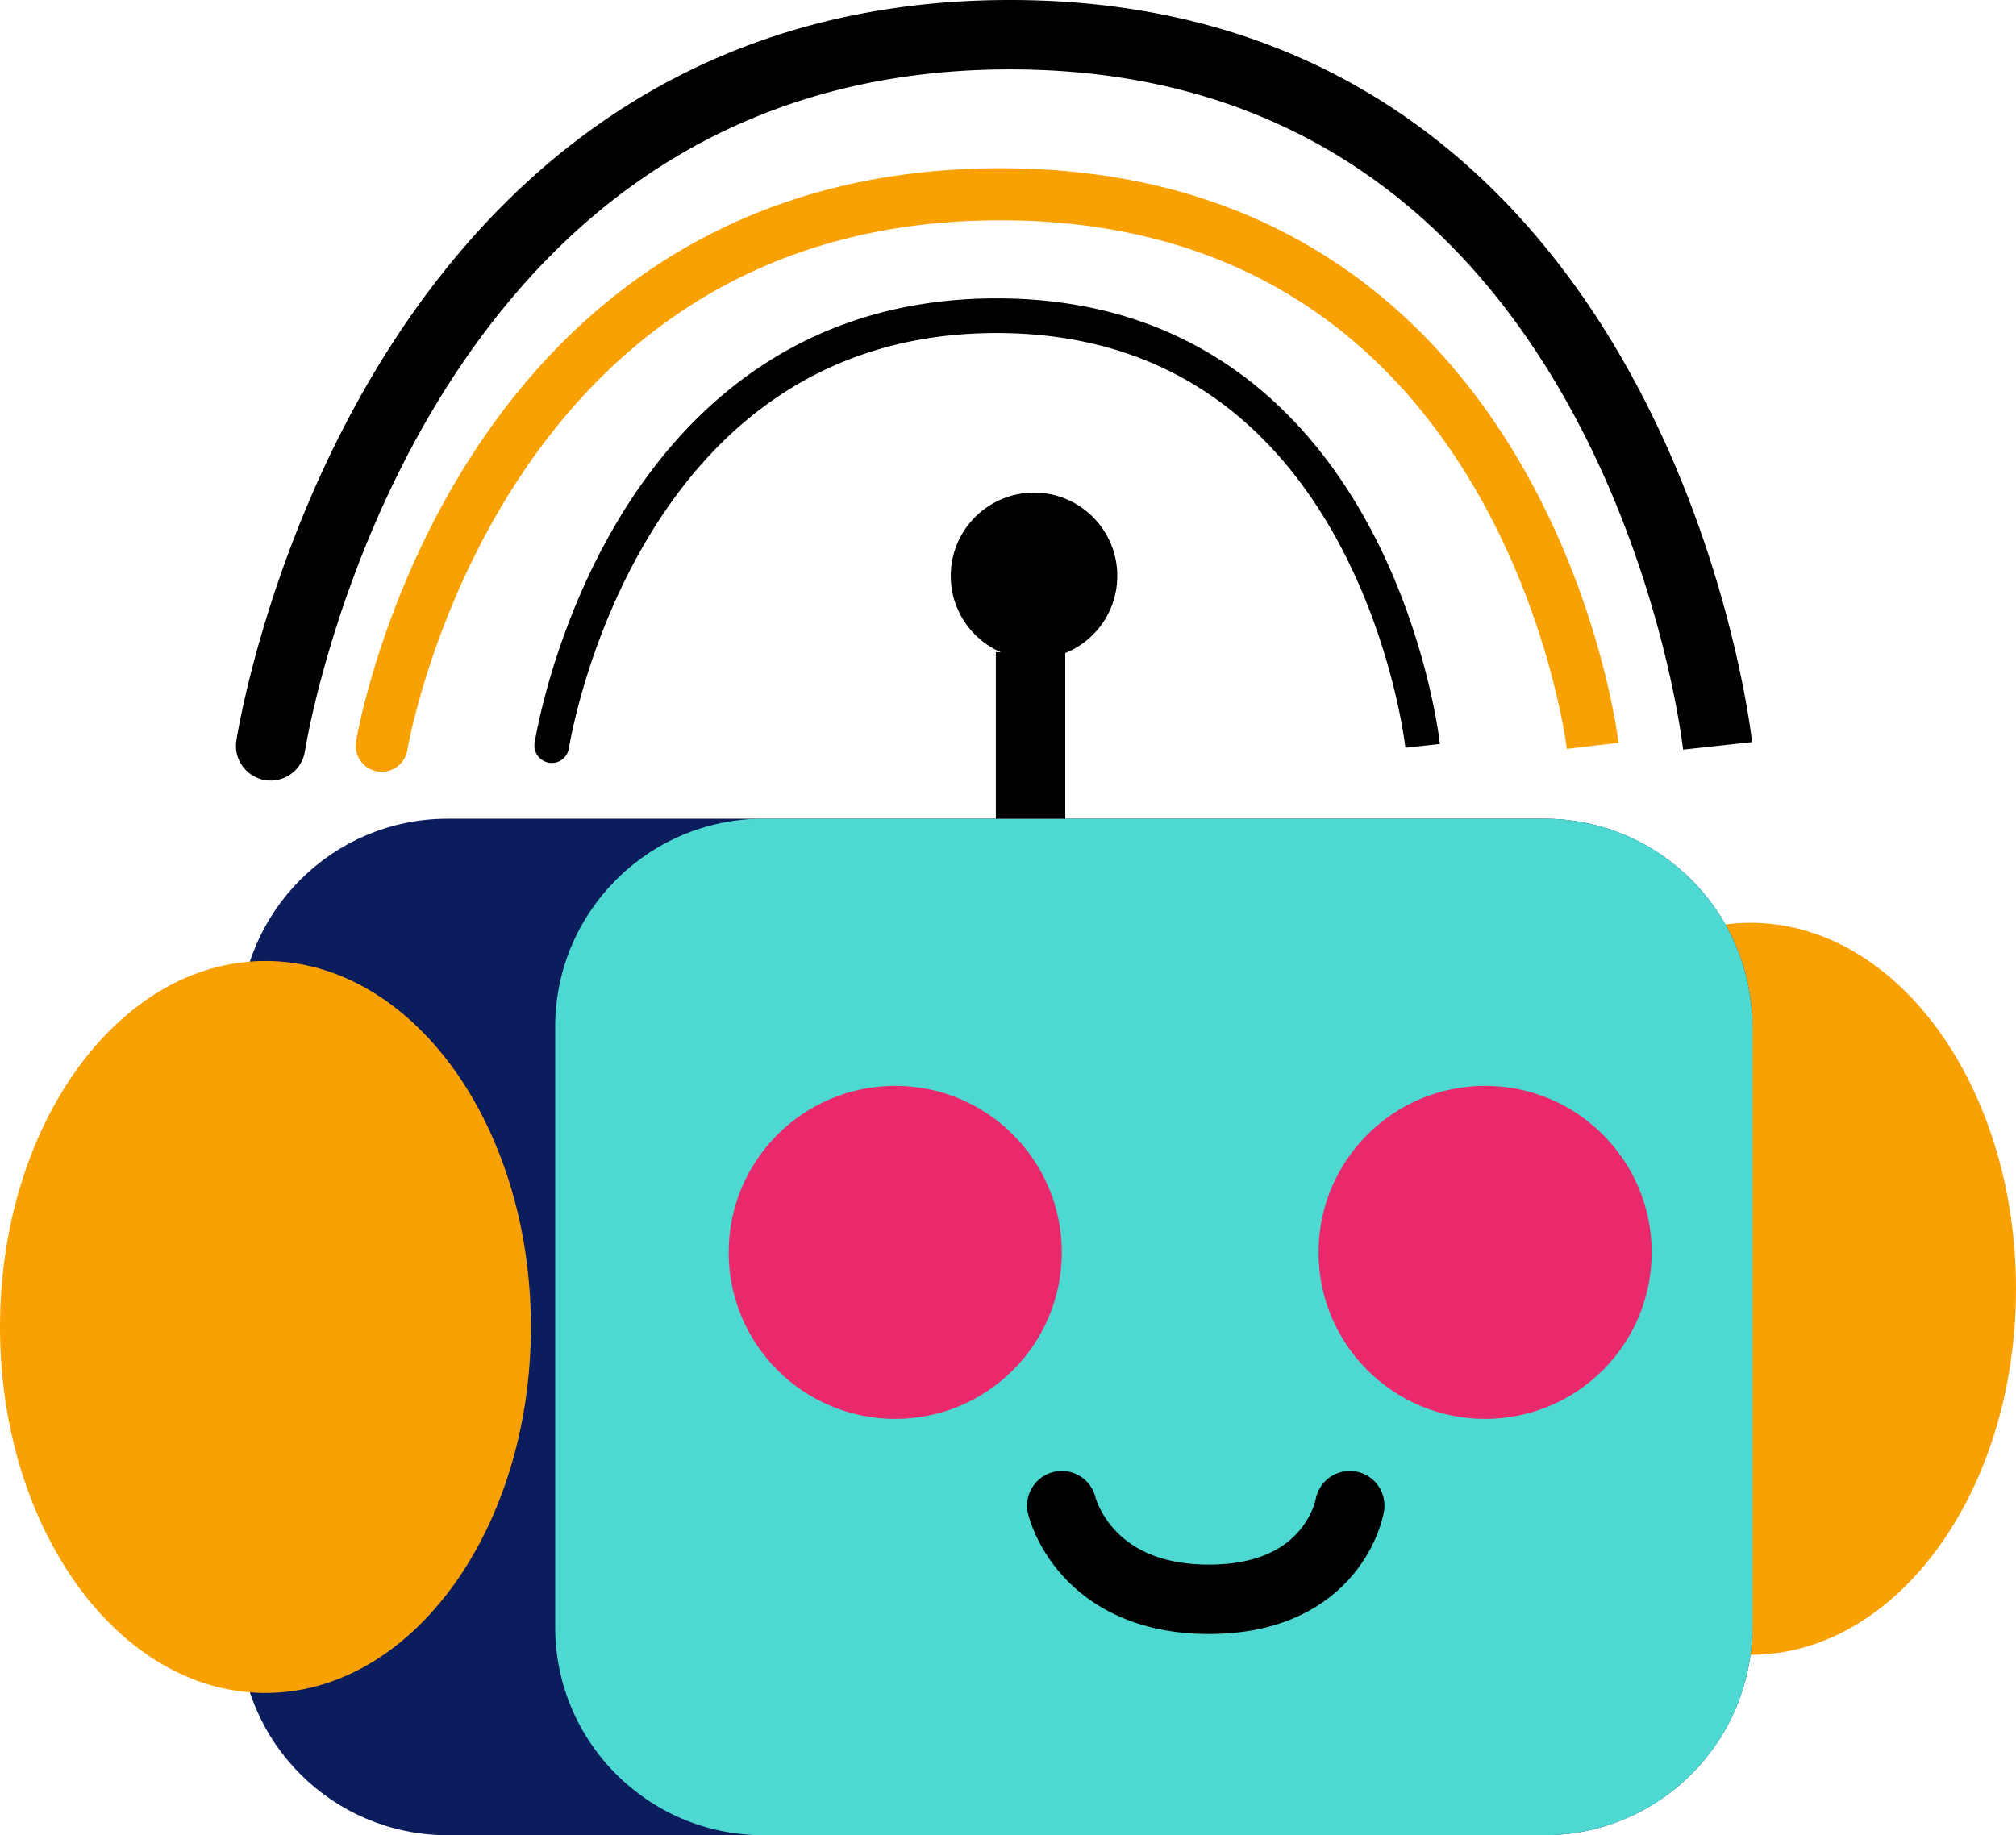
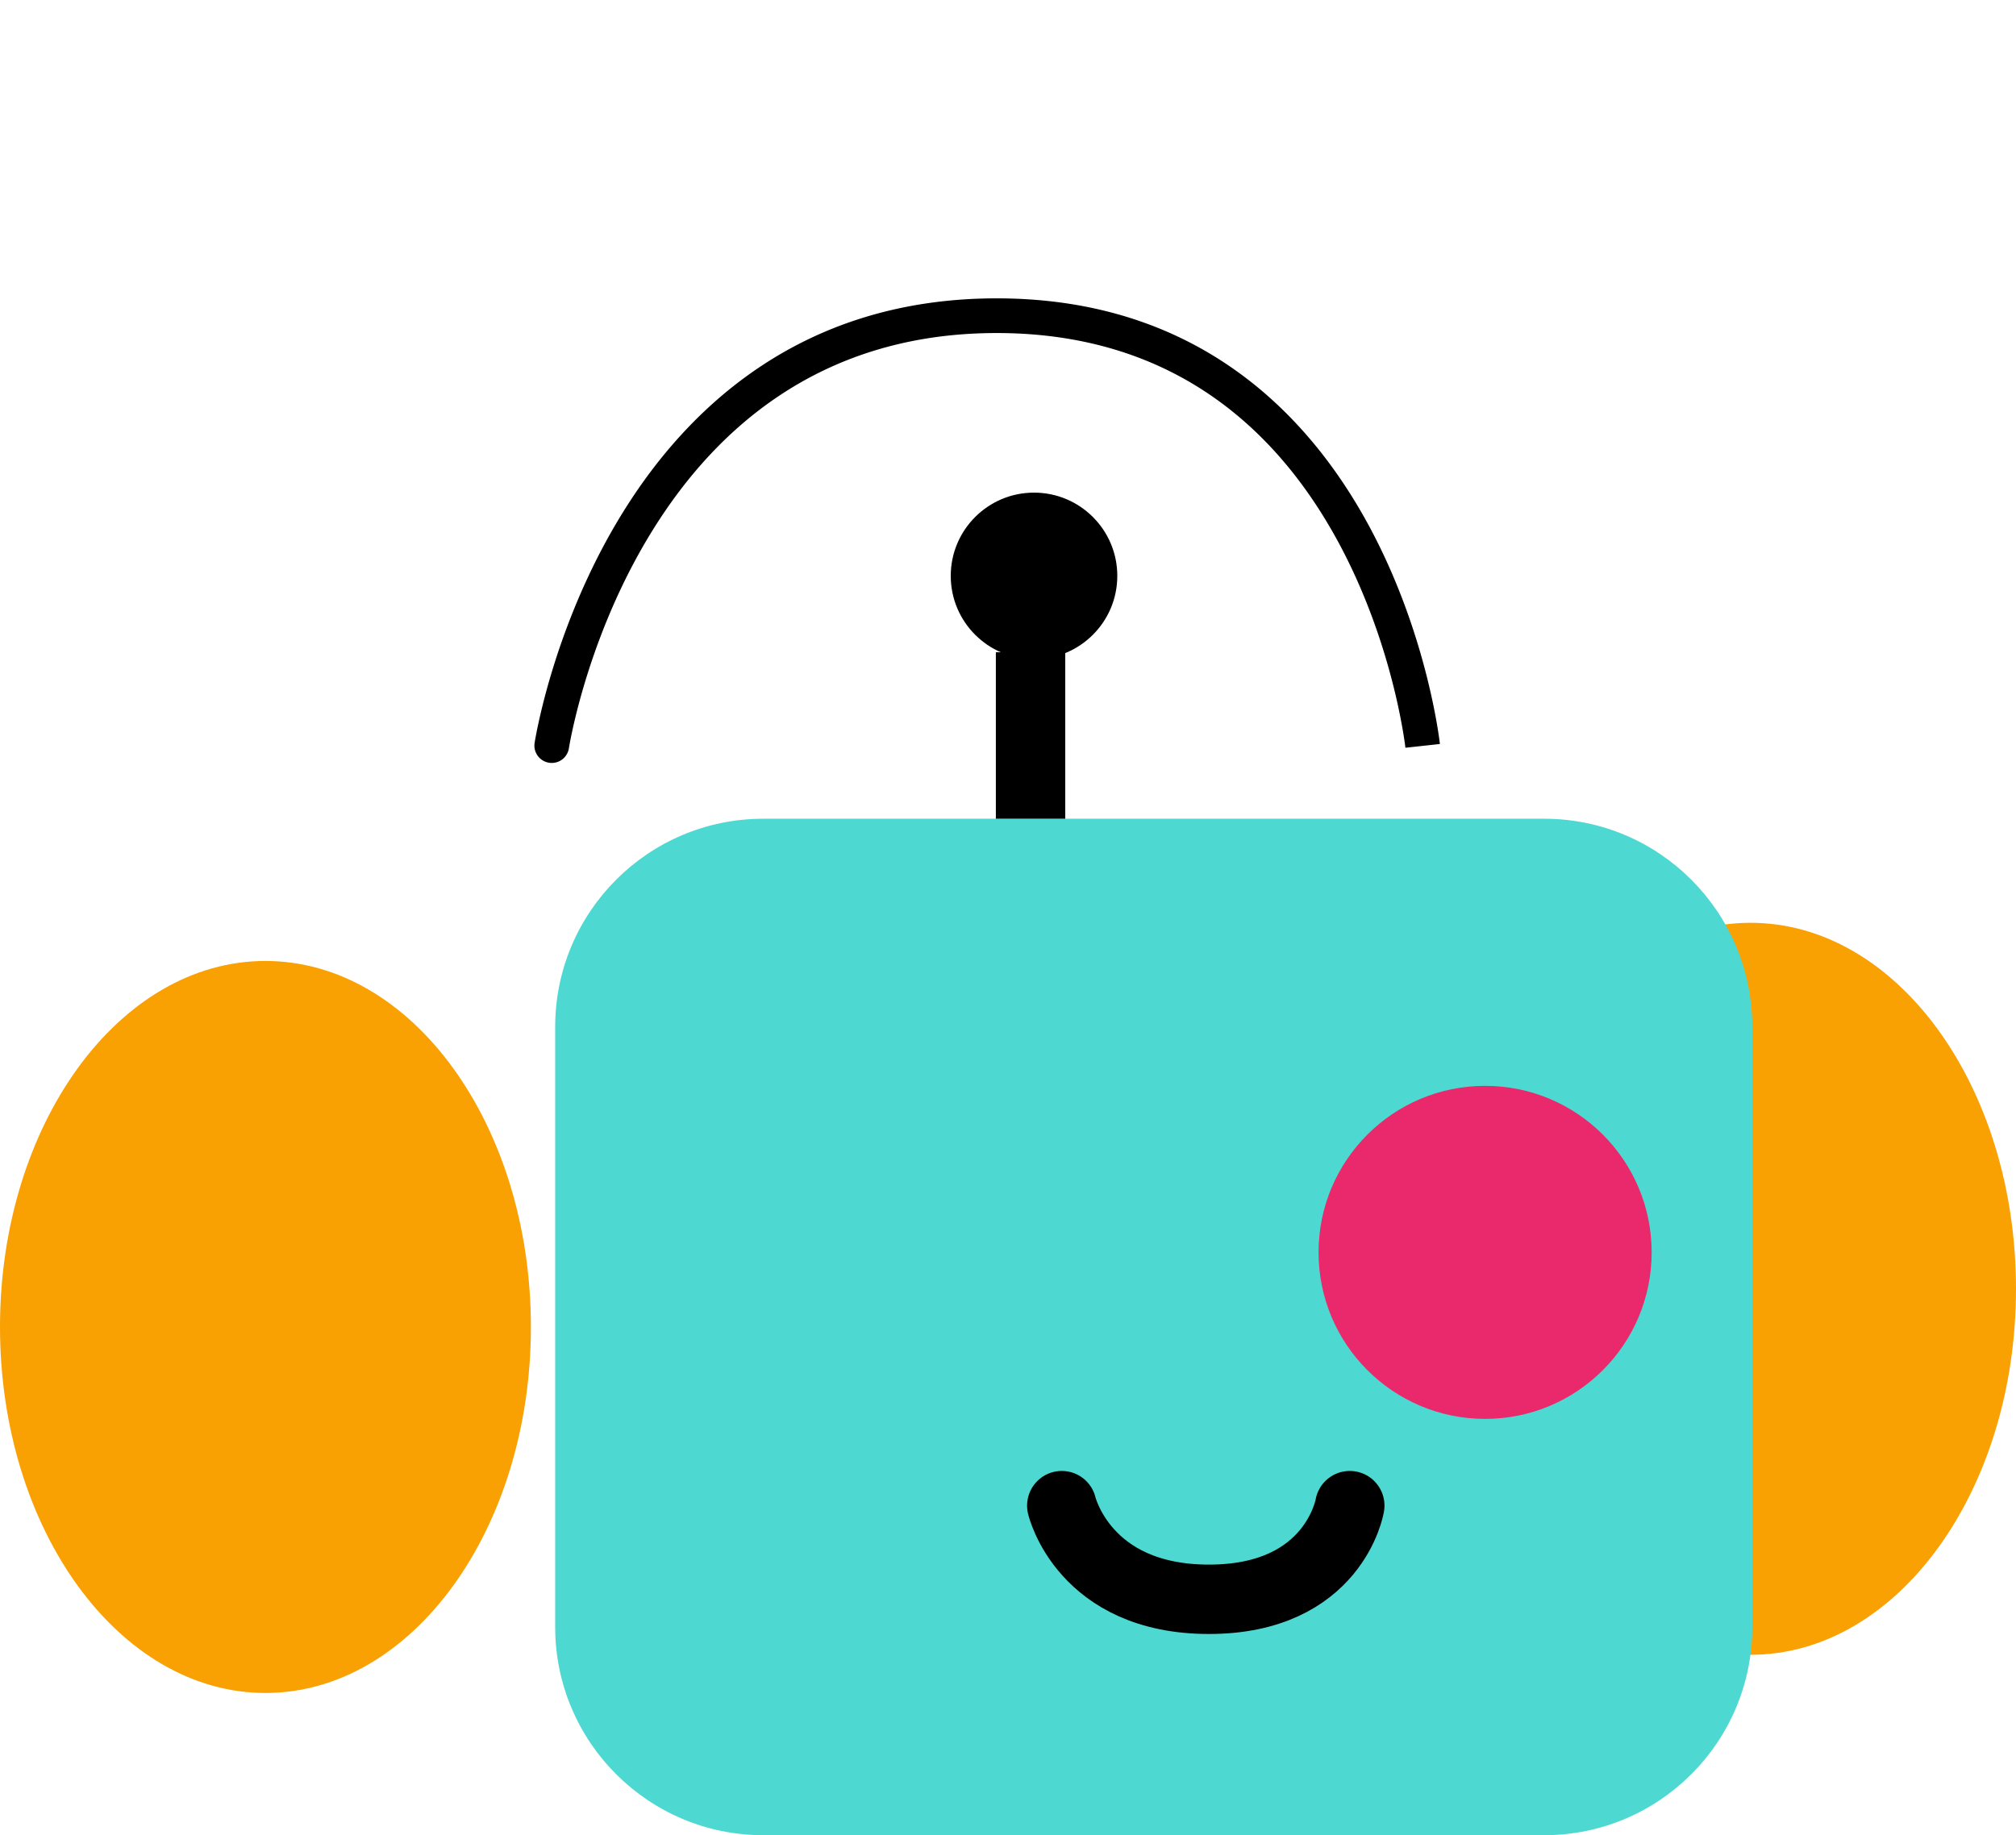
<svg xmlns="http://www.w3.org/2000/svg" data-bbox="0 0 581 529" viewBox="0 0 581 529" height="529" width="581" data-type="ugc">
  <g>
    <path fill="#F9A003" d="M581 371.5c0 58.266-34.25 105.5-76.5 105.5S428 429.766 428 371.5 462.25 266 504.5 266 581 313.234 581 371.5" />
-     <path stroke-width="5" stroke="#0B1D5C" fill="#0B1D5C" d="M502.5 296v173c0 31.756-25.744 57.5-57.5 57.5H129c-31.756 0-57.5-25.744-57.5-57.5V296c0-31.756 25.744-57.5 57.5-57.5h316c31.756 0 57.5 25.744 57.5 57.5z" />
    <path fill="#4DD9D1" d="M505 296v173c0 33.137-26.863 60-60 60H220c-33.137 0-60-26.863-60-60V296c0-33.137 26.863-60 60-60h225c33.137 0 60 26.863 60 60" />
    <path fill="#F9A003" d="M153 382.5c0 58.266-34.25 105.5-76.5 105.5S0 440.766 0 382.5 34.25 277 76.5 277 153 324.234 153 382.5" />
-     <path fill="#000000" d="M68.116 213.482c-.838 5.459 2.907 10.564 8.366 11.402s10.564-2.907 11.402-8.366zM78 215c9.884 1.518 9.884 1.521 9.883 1.524v.001l.002-.011.012-.077.06-.37c.058-.341.15-.867.277-1.568.257-1.402.663-3.498 1.246-6.189 1.167-5.383 3.043-13.133 5.851-22.457 5.628-18.686 14.946-43.502 29.695-68.231C154.435 68.315 204.893 20 291.062 20V0C195.65 0 139.576 54.185 107.85 107.378c-15.82 26.521-25.72 52.955-31.67 72.707-2.98 9.894-4.982 18.16-6.246 23.987a216 216 0 0 0-1.373 6.825 127 127 0 0 0-.411 2.369l-.023.145-.007.045-.002.015c-.001.006-.002.011 9.882 1.529M291.062 20c86.07 0 134.188 48.198 161.307 97.332 13.62 24.677 21.823 49.453 26.615 68.123 2.391 9.315 3.919 17.056 4.846 22.435.463 2.687.775 4.781.969 6.18.097.7.165 1.226.207 1.566l.044.368.009.077.001.011v-.002c-.001-.002-.001-.006 9.94-1.09s9.941-1.089 9.94-1.095l-.002-.016-.005-.045-.017-.146-.061-.51c-.054-.436-.134-1.061-.245-1.863a213 213 0 0 0-1.07-6.832c-1.006-5.833-2.642-14.106-5.184-24.01-5.074-19.768-13.81-46.242-28.477-72.815C440.425 54.302 386.575 0 291.062 0z" />
-     <path fill="#F9A003" d="M102.601 213.774a7.5 7.5 0 0 0 14.798 2.452zM110 215c7.399 1.226 7.399 1.229 7.398 1.231v.001l.001-.008.011-.059.05-.284c.048-.263.124-.671.231-1.213.214-1.085.553-2.707 1.041-4.791.975-4.17 2.543-10.175 4.892-17.403 4.706-14.479 12.502-33.726 24.853-52.915C173.065 101.355 215.522 63.5 288.318 63.5v-15c-79.174 0-125.877 41.645-152.455 82.941-13.233 20.561-21.521 41.064-26.505 56.397-2.495 7.679-4.173 14.096-5.232 18.621a159 159 0 0 0-1.151 5.302c-.123.622-.213 1.108-.275 1.446l-.07.397-.02.114-.008.047c0 .005-.001.009 7.398 1.235M288.318 63.5c72.734 0 113.221 37.781 135.887 75.838 11.402 19.145 18.263 38.356 22.269 52.82 1.999 7.218 3.277 13.216 4.052 17.381.387 2.081.647 3.702.809 4.785a77 77 0 0 1 .217 1.559v-.001c0-.003-.001-.005 7.448-.882 7.449-.876 7.448-.881 7.448-.885l-.002-.013-.004-.035-.014-.114-.052-.399a83 83 0 0 0-.206-1.449 153 153 0 0 0-.897-5.308c-.843-4.531-2.214-10.954-4.343-18.643-4.251-15.348-11.566-35.887-23.838-56.492C412.41 90.219 367.557 48.5 288.318 48.5z" />
    <path fill="#000000" d="M154.057 214.245a5.001 5.001 0 0 0 9.886 1.51zM159 215c4.943.755 4.942.757 4.942.758l.002-.009.008-.05.037-.231q.053-.319.17-.964c.156-.859.402-2.138.756-3.778.708-3.28 1.843-7.995 3.543-13.666 3.405-11.359 9.044-26.456 17.978-41.508C204.262 125.519 234.92 96 287.246 96V86c-56.972 0-90.436 32.481-109.409 64.448-9.466 15.948-15.394 31.851-18.958 43.742a191 191 0 0 0-3.739 14.427 131 131 0 0 0-.82 4.094 76 76 0 0 0-.243 1.41l-.014.084-.003.026-.002.008c0 .003-.001.006 4.942.761M287.246 96c52.276 0 81.533 29.459 97.981 59.407 8.253 15.027 13.219 30.104 16.118 41.455a176 176 0 0 1 2.935 13.655c.281 1.638.471 2.916.589 3.773.059.429.1.753.126.963l.028.231.006.05v.008c0-.001 0-.003 4.971-.542s4.971-.542 4.97-.545l-.001-.009-.003-.025-.009-.085-.036-.301q-.047-.389-.146-1.111c-.132-.958-.338-2.345-.639-4.097-.6-3.504-1.58-8.48-3.102-14.439-3.039-11.899-8.269-27.822-17.042-43.795C376.388 118.541 344.268 86 287.246 86z" />
    <path stroke-linecap="round" stroke-width="20" stroke="#000000" d="M306 434s6.266 27 42.408 27S389 434 389 434" fill="none" />
-     <path fill="#EA296C" d="M306 361c0 26.51-21.49 48-48 48s-48-21.49-48-48 21.49-48 48-48 48 21.49 48 48" />
    <path fill="#EA296C" d="M476 361c0 26.51-21.49 48-48 48s-48-21.49-48-48 21.49-48 48-48 48 21.49 48 48" />
    <path fill="#000000" d="M322 166c0 13.255-10.745 24-24 24s-24-10.745-24-24 10.745-24 24-24 24 10.745 24 24" />
    <path stroke-width="20" stroke="#000000" d="M297 188v48" fill="none" />
  </g>
</svg>